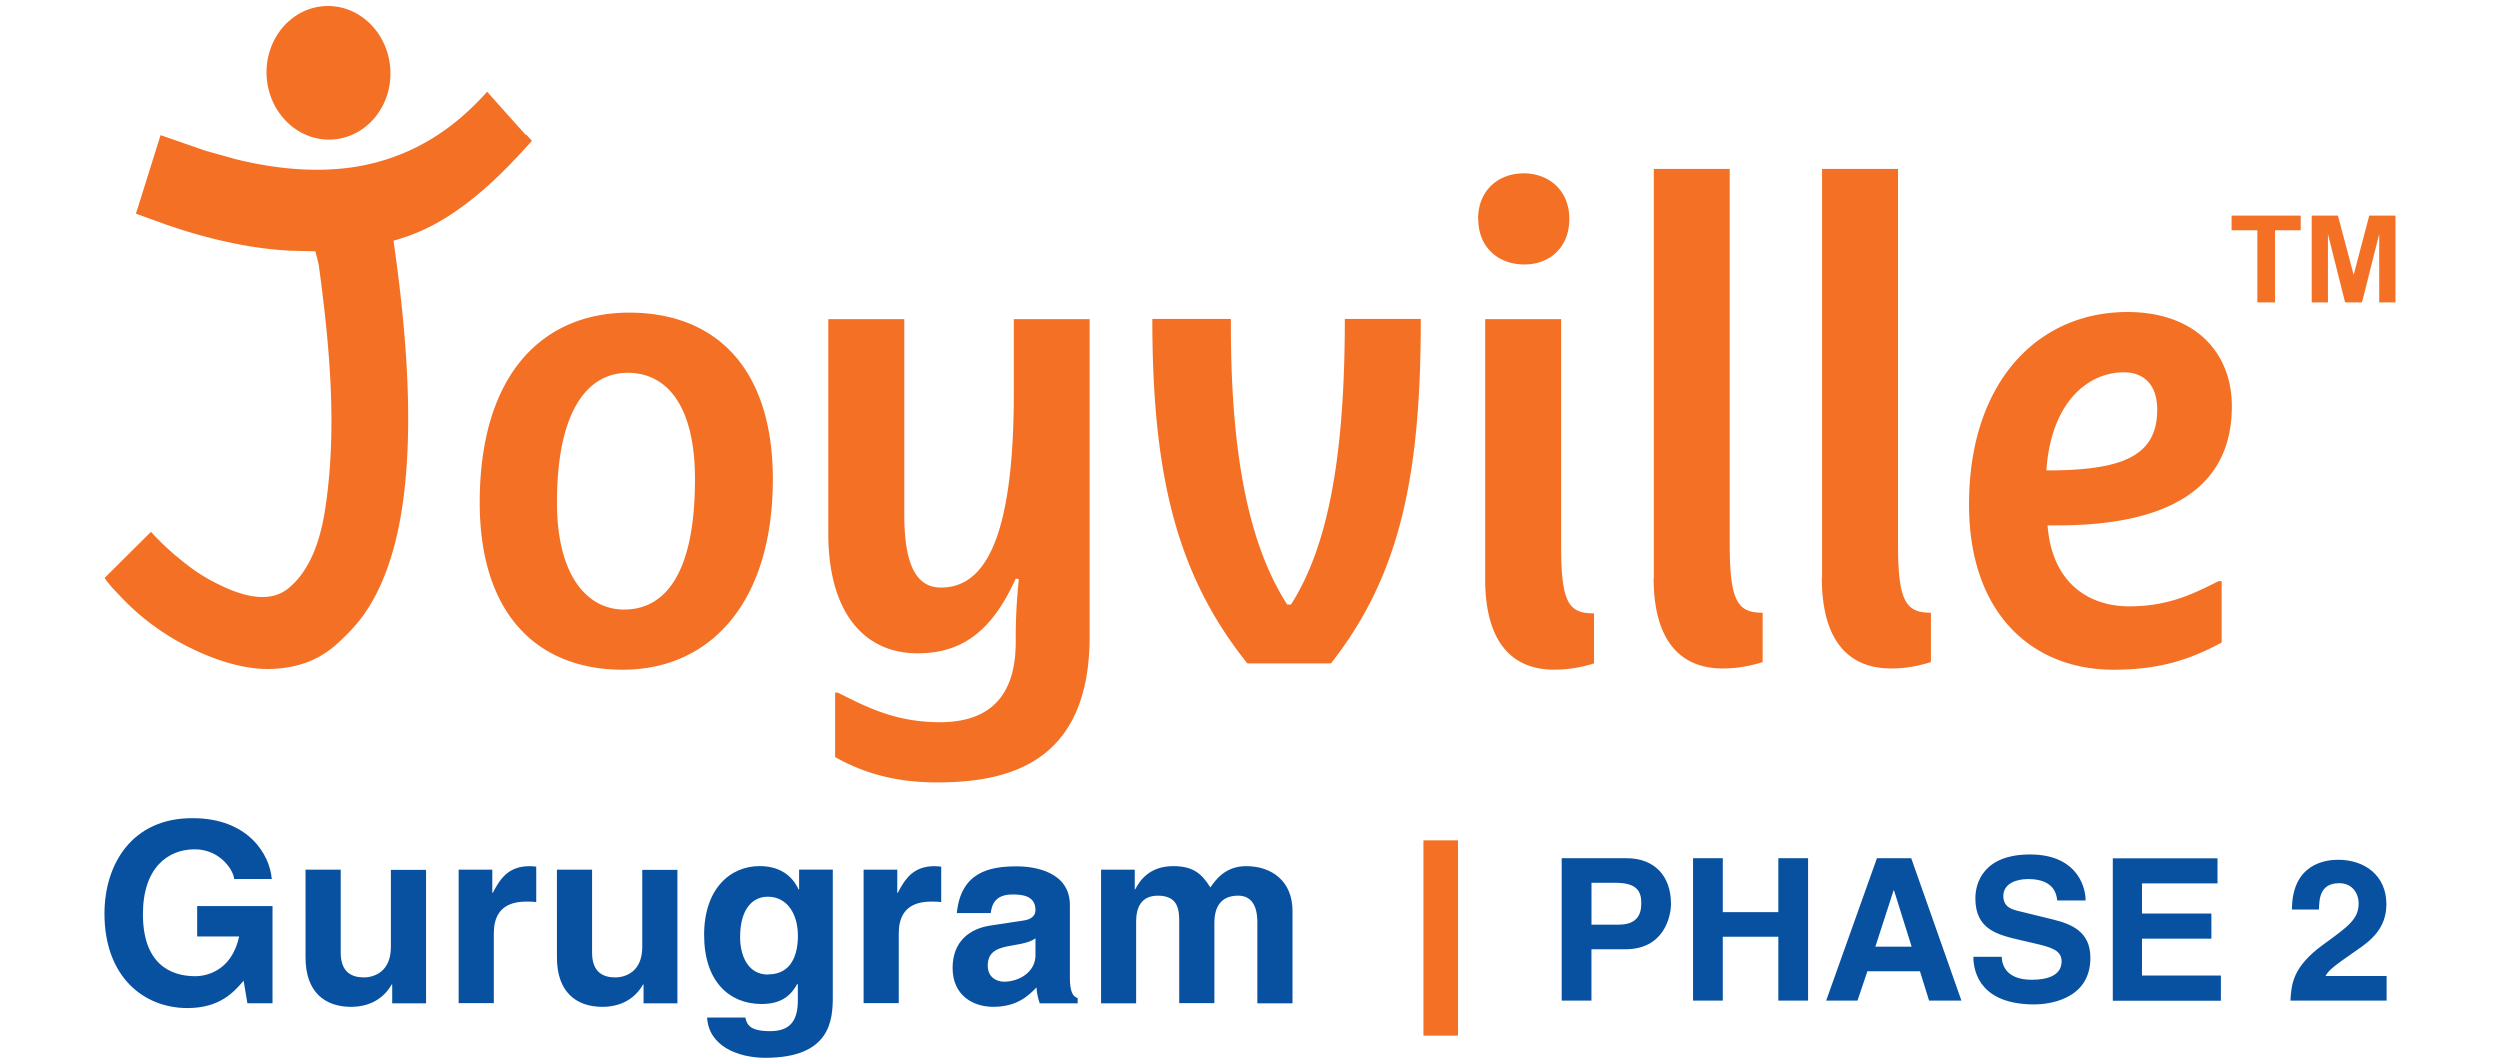
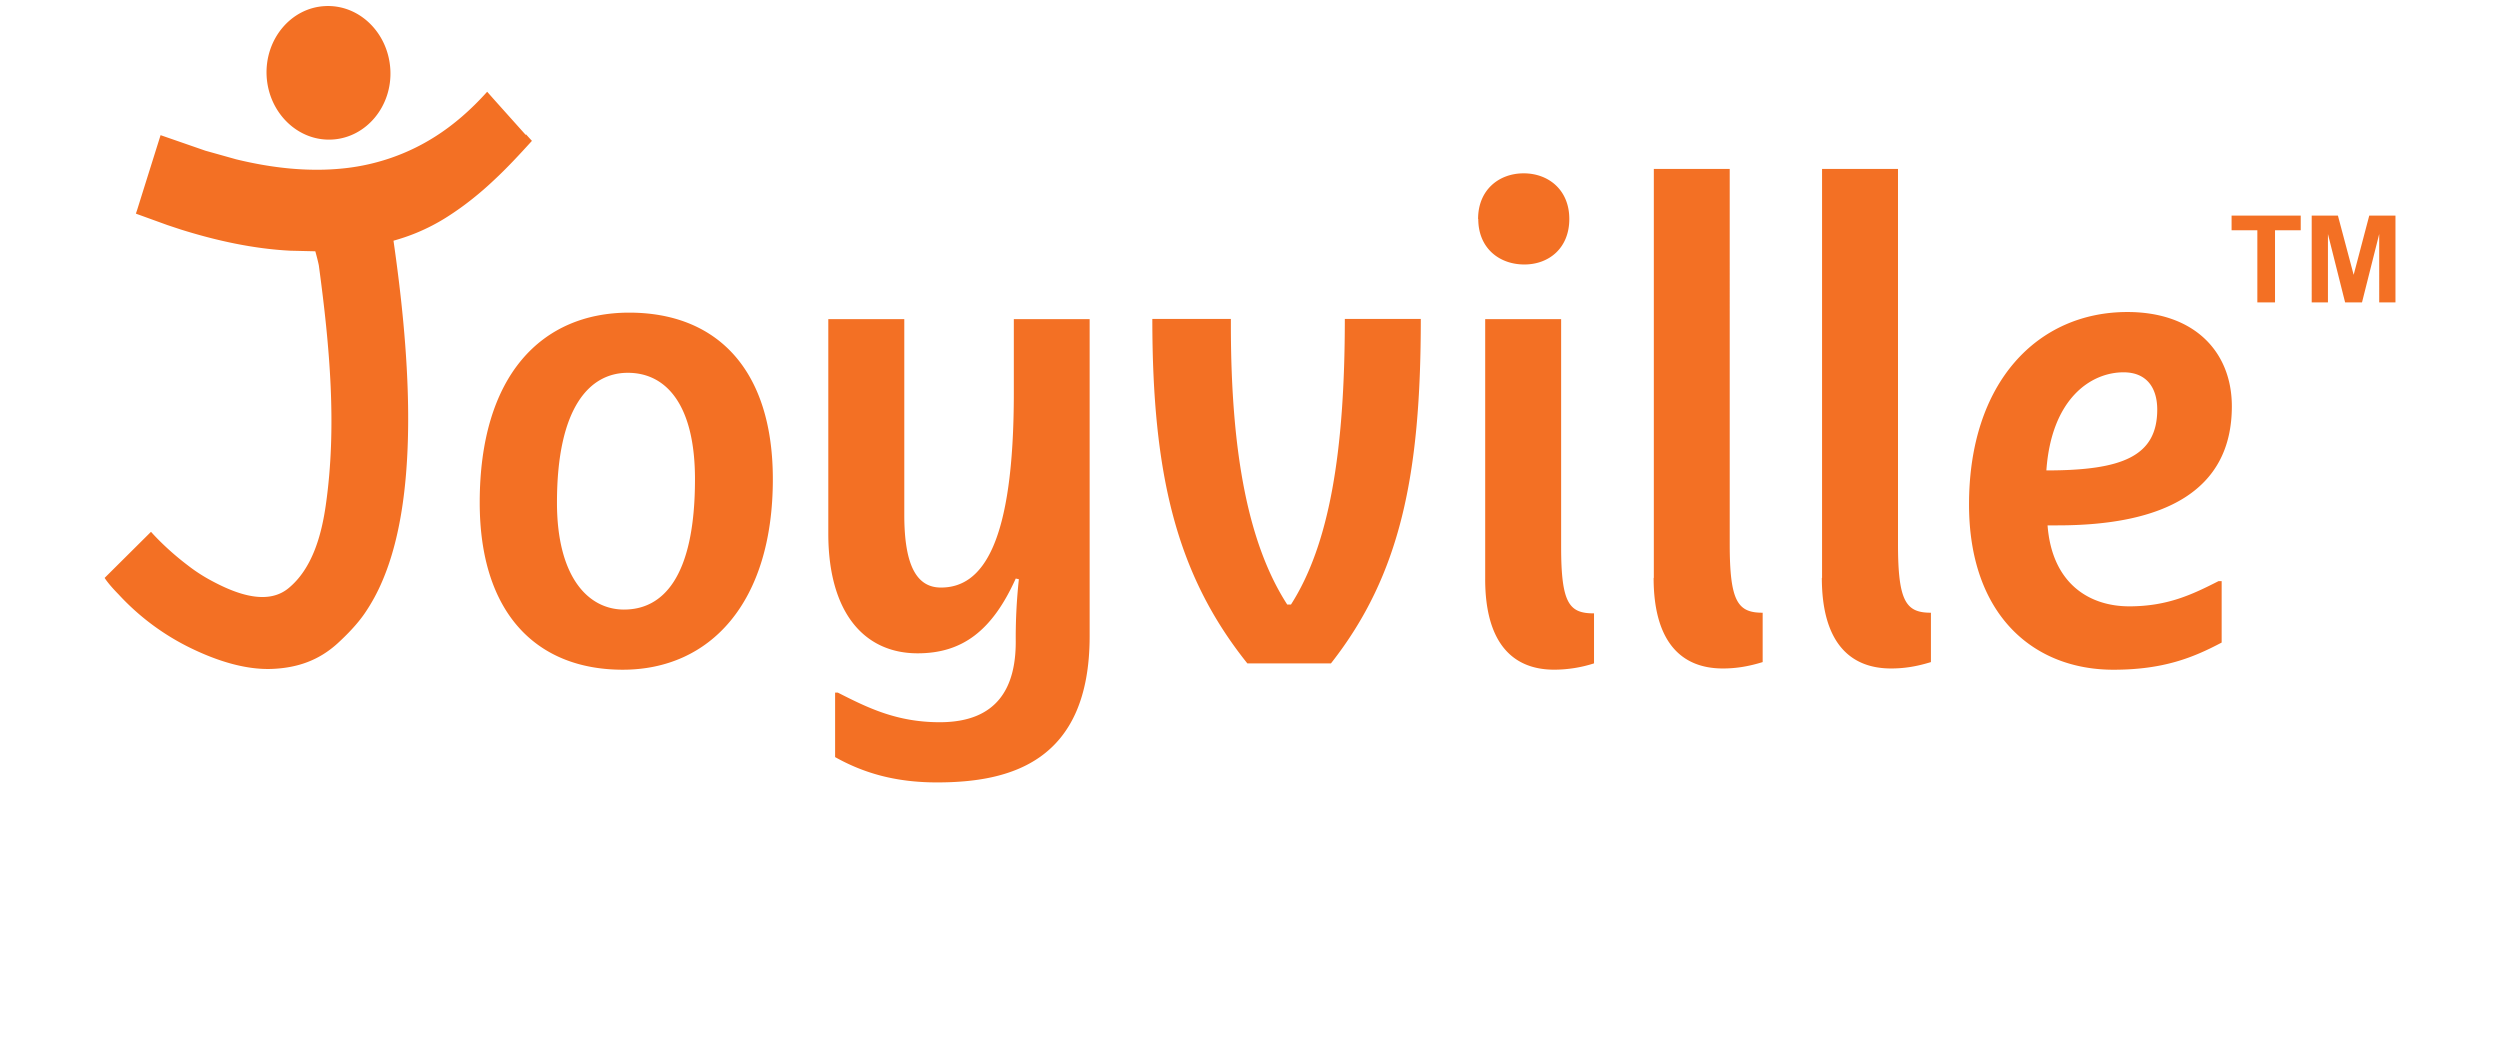
<svg xmlns="http://www.w3.org/2000/svg" width="141" height="60">
  <path d="M35.2 34.38c-2.043 0-3.787-1.856-3.787-6.034 0-5.392 1.854-7.32 3.996-7.32 2.177 0 3.788 1.82 3.788 6 0 5.602-1.857 7.353-3.997 7.353m.286-16.746c-4.932 0-8.43 3.534-8.43 10.712 0 6.25 3.213 9.427 8.07 9.427 4.926 0 8.462-3.784 8.462-10.746 0-6.252-3.215-9.393-8.102-9.393m11.23.357v12.107c0 4.425 2.003 6.75 5.038 6.75 2.533 0 4.212-1.285 5.534-4.217l.176.038a30.88 30.88 0 0 0-.176 3.535c0 2.532-1.002 4.53-4.284 4.53-2.432 0-4.072-.817-5.75-1.67H47.1V42.7c1.607.9 3.4 1.428 5.748 1.428 4.106 0 8.608-1.145 8.608-8.25V18H57.18v4.145c0 8.498-1.748 10.993-4.108 10.993-1.318 0-2.07-1.14-2.07-4.103V18h-4.287zm28.35 19.425c3.927-5 5.067-10.64 5.067-19.426h-4.285c0 7.573-.893 12.753-3.036 16.106h-.214c-2.14-3.32-3.177-8.356-3.177-15.75v-.357h-4.43c0 8.788 1.358 14.427 5.358 19.426h4.717zm8.308-25.065c0 1.643 1.18 2.567 2.6 2.567 1.387 0 2.535-.924 2.535-2.567s-1.18-2.574-2.573-2.574-2.572.93-2.572 2.574m.4 20.314c0 3.574 1.532 5.106 3.887 5.106a7.39 7.39 0 0 0 2.252-.356v-2.82c-1.392 0-1.855-.533-1.855-3.752V18h-4.283v14.676zm9.5-.07c0 3.57 1.53 5.108 3.9 5.108.747 0 1.427-.108 2.25-.36v-2.784c-1.392 0-1.858-.604-1.858-3.856V9.526h-4.28v23.067zm9.488 0c0 3.57 1.532 5.108 3.9 5.108.753 0 1.432-.108 2.252-.36v-2.784c-1.392 0-1.857-.604-1.857-3.856V9.526h-4.283v23.067zm13.3-2.963c5.928 0 9.824-1.893 9.824-6.713 0-3.07-2.106-5.32-5.893-5.32-5.04 0-8.93 3.933-8.93 10.857 0 6.2 3.607 9.318 8.144 9.318 2.816 0 4.494-.68 6.104-1.532v-3.465h-.176c-1.467.745-2.863 1.422-5.037 1.422-2.25 0-4.355-1.28-4.606-4.565h.57zm-.637-3.1c.283-4.032 2.495-5.532 4.353-5.532 1.32 0 1.9.893 1.9 2.103-.001 2.645-1.997 3.43-6.242 3.43M18.735 7.87c1.92-.105 3.4-1.88 3.28-3.955-.12-2.08-1.773-3.68-3.7-3.57C16.4.45 14.927 2.22 15.038 4.298c.117 2.076 1.772 3.68 3.697 3.572m10.915-.262l-1.82-2.033-.354-.4c-.928 1.032-1.9 1.877-2.954 2.542-1.527.97-3.26 1.57-5.053 1.77-2.06.23-4.147-.013-6.153-.502l-1.734-.486-2.525-.876-.98 3.122-.344 1.1-.07.204c.024.005.043.014.062.023l1.725.625.733.243c2.008.63 4.105 1.095 6.2 1.2l1.4.033c.022.07.16.584.2.802.626 4.63 1.02 9.114.394 13.497-.236 1.67-.75 3.6-2.118 4.713-1.276 1.038-3.183.2-4.46-.502a9.27 9.27 0 0 1-1.212-.801c-1.27-.96-2.07-1.888-2.07-1.888l-2.616 2.6c.158.248.44.576.787.93a13.67 13.67 0 0 0 4.1 3.043c1.377.666 2.994 1.217 4.542 1.16 1.43-.055 2.64-.474 3.695-1.428.548-.5 1.115-1.085 1.535-1.692a10.44 10.44 0 0 0 1.003-1.837c2.243-5.216 1.433-13.607.63-19.194.434-.123.866-.266 1.286-.44a11.05 11.05 0 0 0 1.772-.923 16.43 16.43 0 0 0 1.392-.997 18.28 18.28 0 0 0 1.233-1.071c.7-.65 1.38-1.38 2.125-2.2l-.334-.367zm97.664 9.448v-4.07h-1.453v-.826h3.9v.826h-1.45v4.07zm3.066 0V12.16h1.478l.888 3.34.88-3.34h1.478v4.895h-.917V13.2l-.97 3.855h-.953l-.968-3.855v3.855z" fill="#f37024" />
-   <path d="M11.12 51.104h4.25v5.482h-1.417l-.212-1.274c-.54.622-1.317 1.543-3.174 1.543-2.45 0-4.675-1.755-4.675-5.327 0-2.776 1.544-5.397 4.974-5.383 3.116 0 4.347 2.026 4.462 3.43h-2.125c0-.398-.722-1.674-2.224-1.674-1.516 0-2.918 1.048-2.918 3.657 0 2.774 1.515 3.5 2.96 3.5.468 0 2.025-.188 2.465-2.24H11.12v-1.714zm12.9 5.483h-1.9v-1.063h-.03c-.453.8-1.247 1.262-2.294 1.262-1.486 0-2.564-.85-2.564-2.778V49.05h1.984v4.675c0 1.16.68 1.4 1.3 1.4.652 0 1.53-.37 1.53-1.714v-4.35h1.984v7.537zm1.848-7.537h1.898v1.304h.028c.4-.767.865-1.502 2.07-1.502.127 0 .254.013.38.028v2c-.17-.03-.38-.03-.566-.03-1.543 0-1.827.966-1.827 1.8v3.926h-1.983V49.05zm12.328 7.537h-1.9v-1.063h-.028c-.453.8-1.247 1.262-2.294 1.262-1.488 0-2.563-.85-2.563-2.778V49.05h1.982v4.675c0 1.16.68 1.4 1.3 1.4.652 0 1.53-.37 1.53-1.714v-4.35h1.983v7.537zm8.774-7.537v7.14c0 1.303-.1 3.47-3.8 3.47-1.56 0-3.202-.666-3.288-2.27h2.155c.084.385.24.767 1.388.767 1.063 0 1.573-.5 1.573-1.73v-.907l-.03-.027c-.326.58-.82 1.133-2.012 1.133-1.814 0-3.244-1.26-3.244-3.896 0-2.607 1.474-3.882 3.13-3.882 1.402 0 1.97.822 2.2 1.317h.027v-1.12h1.9zm-3.654 5.907c1.346 0 1.686-1.147 1.686-2.183 0-1.216-.596-2.2-1.702-2.2-.736 0-1.558.54-1.558 2.295.001.962.4 2.097 1.574 2.097zm5.39-5.907h1.9v1.304h.03c.4-.767.863-1.502 2.068-1.502.126 0 .253.013.38.028v2c-.17-.03-.38-.03-.566-.03-1.543 0-1.828.966-1.828 1.8v3.926h-1.983V49.05zm11.635 6.063c0 .893.197 1.1.44 1.176v.298h-2.14c-.113-.355-.142-.47-.185-.894-.45.468-1.1 1.092-2.435 1.092-1.135 0-2.294-.637-2.294-2.194 0-1.473.934-2.228 2.193-2.4l1.787-.27c.3-.04.693-.17.693-.594 0-.835-.794-.878-1.303-.878-1 0-1.162.608-1.22 1.048h-1.912c.227-2.3 1.828-2.635 3.372-2.635 1.063 0 3.004.325 3.004 2.182v4.08zm-1.94-2.196c-.198.155-.524.284-1.345.413-.736.125-1.347.3-1.347 1.13 0 .695.54.907.922.907.877 0 1.77-.566 1.77-1.487v-.964zm14.496 3.67h-1.983V52c0-1.12-.495-1.485-1.077-1.485-.992 0-1.346.65-1.346 1.543v4.52h-1.983v-4.535c0-.637 0-1.527-1.2-1.527-.935 0-1.23.65-1.23 1.473v4.6H62.1v-7.54H64v1.105h.03c.255-.495.806-1.304 2.137-1.304 1.1 0 1.6.398 2.098 1.203.255-.368.807-1.203 2.012-1.203 1.473 0 2.62.864 2.62 2.52v5.215z" fill="#0751a0" />
-   <path fill="#f37024" d="M80.282 47.396h1.95V58.41h-1.95z" />
-   <path d="M89.76 56.434h-1.68v-8.03h3.67c1.555 0 2.494.995 2.494 2.572 0 .727-.402 2.562-2.562 2.562h-1.924v2.896zm1.554-4.285c1.253 0 1.253-.895 1.253-1.252 0-.783-.437-1.107-1.477-1.107h-1.33v2.36h1.555zm5.852.683v3.602h-1.678v-8.03h1.678v3.042h3.132v-3.042h1.678v8.03h-1.678v-3.602h-3.132zm7.598 3.602h-1.768l2.863-8.03h1.935l2.83 8.03H108.8l-.515-1.655h-2.964l-.558 1.655zm1.006-3.042h2.047l-.995-3.177h-.022l-1.03 3.177zm7.127.57c.01.447.234 1.297 1.7 1.297.794 0 1.678-.2 1.678-1.04 0-.626-.604-.794-1.454-.995l-.86-.2c-1.298-.302-2.55-.593-2.55-2.36 0-.895.48-2.472 3.087-2.472 2.46 0 3.12 1.6 3.132 2.595h-1.6c-.044-.357-.18-1.208-1.644-1.208-.638 0-1.398.235-1.398.962 0 .627.515.76.85.84l1.957.48c1.096.27 2.103.716 2.103 2.158 0 2.416-2.46 2.63-3.165 2.63-2.93 0-3.434-1.7-3.434-2.685h1.6zm12.173-4.14h-4.262v1.7h3.915v1.42h-3.915v2.08h4.45v1.42h-6.096v-8.03h5.906v1.42zm4.197 1.477c0-2.584 1.9-2.808 2.596-2.808 1.52 0 2.73.896 2.73 2.506 0 1.364-.884 2.058-1.655 2.583-1.052.738-1.6 1.097-1.778 1.466h3.445v1.387h-5.425c.056-.93.123-1.9 1.846-3.154 1.432-1.04 2.002-1.442 2.002-2.337 0-.526-.336-1.13-1.097-1.13-1.096 0-1.13.905-1.14 1.487h-1.522z" fill="#0751a0" />
</svg>